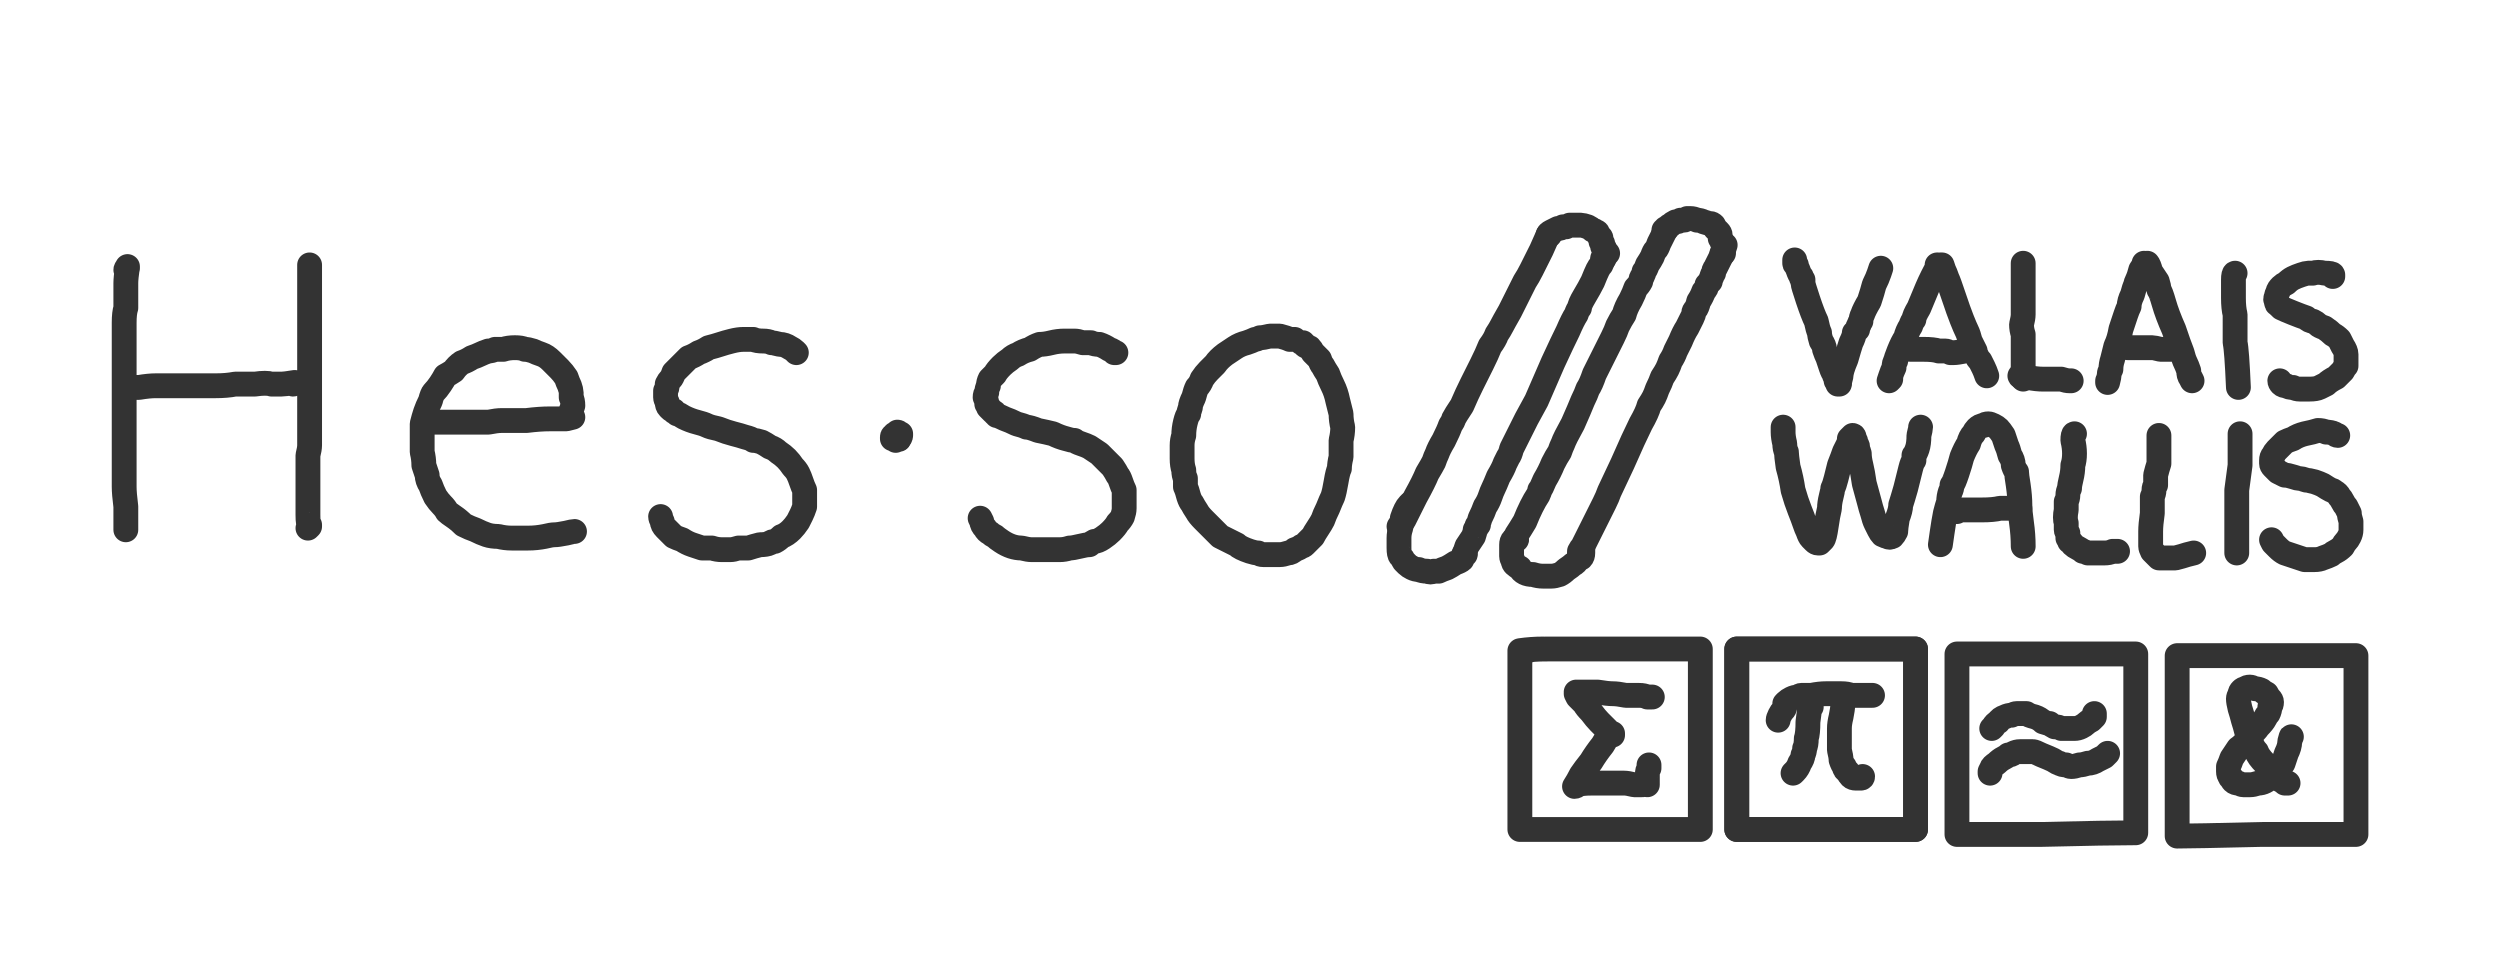
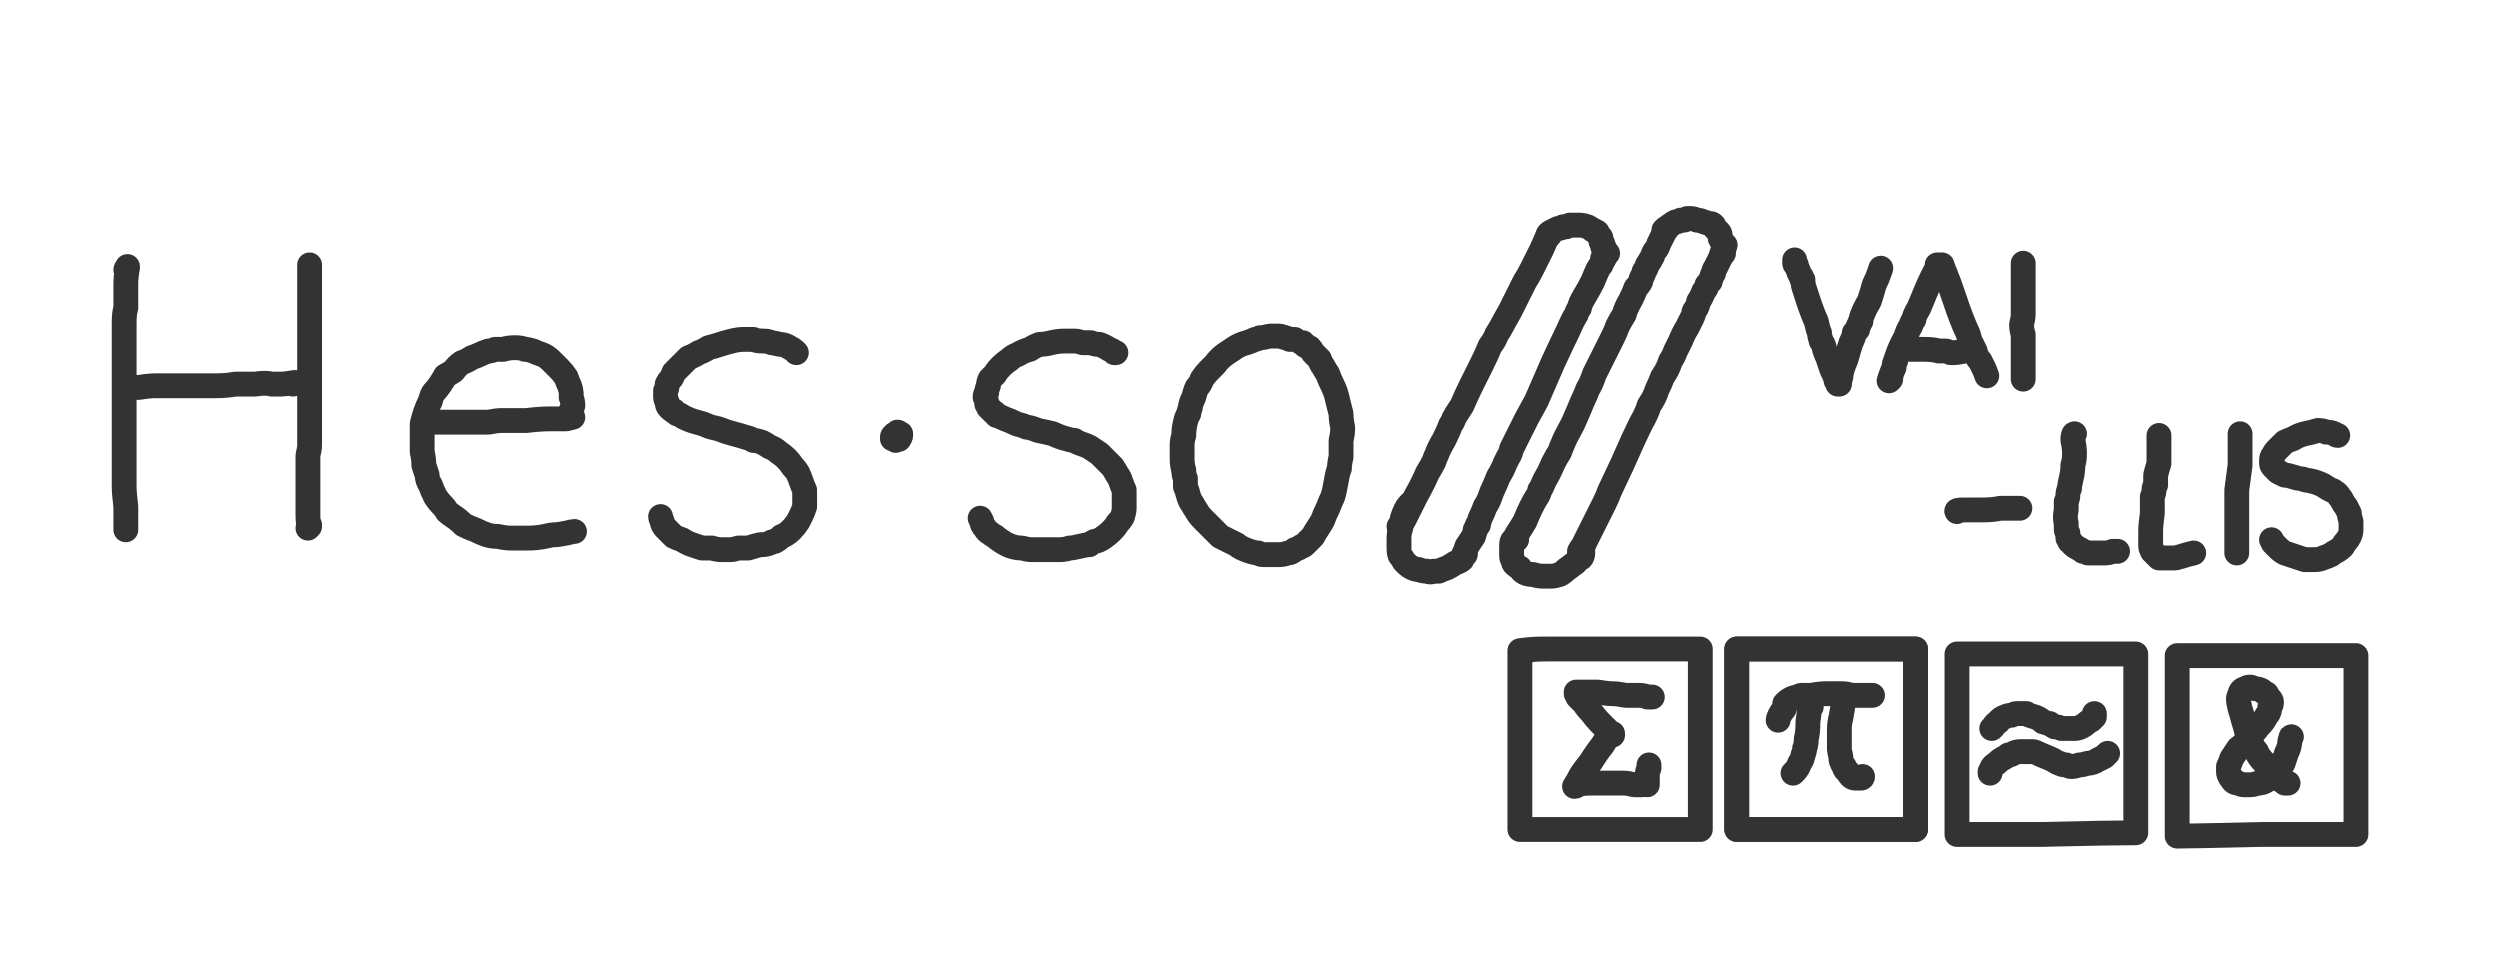
<svg xmlns="http://www.w3.org/2000/svg" width="151" height="58" version="1.2">
  <style>.a{fill:none;stroke:#333;stroke-linecap:round;stroke-linejoin:round;stroke-width:1.5}</style>
  <path fill-rule="evenodd" d="M7.6 32q0 0 0 0V30.6q-.1-.8-.1-1.2v-9.9q0-.6.1-.9v-1.5q0-.3.1-1v.1q-.1 0-.1.1M18.6 31.9l.1-.1q0 0 0 0v-.1q0 0 0 0-.1 0-.1-.6V27.5q.1-.4.1-.6V16M7.9 23.4q0 0 0 0h.5q.6-.1 1-.1H13q.7 0 1.2-.1h1.2q.7-.1 1 0h.6q.2 0 .8-.1 0 .1-.1.1 0 0 0 0M34.5 24.8l.1-.3q0-.3-.1-.5v-.3q0-.1-.1-.4-.1-.2-.2-.5-.2-.3-.4-.5l-.5-.5q-.3-.3-.6-.4-.3-.1-.5-.2-.3-.1-.5-.1-.2-.1-.6-.1-.4 0-.7.1h-.5q-.2.1-.4.1-.3.1-.5.2t-.5.2q-.3.2-.6.3-.3.2-.5.5-.3.2-.5.3-.1.2-.3.5-.2.3-.4.5-.1.1-.2.5-.2.4-.3.7-.1.3-.2.7V27.3q.1.4.1.8l.2.6q0 .3.2.6.1.3.3.7.2.3.4.5t.3.4q.1.1.4.3.3.2.6.5.4.2.7.3.4.2.7.3.3.1.7.1.4.1.8.1h1q.5 0 1-.1.4-.1.6-.1.2 0 .7-.1.4-.1.5-.1" class="a" />
  <path fill-rule="evenodd" d="M26 25.5h3.5q.5-.1.8-.1h1.5q.8-.1 1.4-.1h1l.4-.1M48.1 21.3l-.1-.1q-.1-.1-.3-.2-.3-.2-.6-.2-.4-.1-.5-.1-.2-.1-.5-.1-.4 0-.6-.1h-.6q-.3 0-.7.1-.4.1-.7.2-.3.1-.7.2-.3.2-.6.3-.3.2-.6.3l-.5.5-.4.4q-.1.3-.2.4-.1.1-.2.3 0 .3-.1.4v.4q0 .1.1.3 0 .2.1.3l.1.1q.1.1.2.1 0 .1.1.1l.1.1q.1 0 .4.2.4.2.8.3.4.1.6.2.2.1.7.2.5.2.9.3.4.1.7.2.4.1.5.2.2 0 .5.1.2.1.5.3.3.1.5.3.3.2.5.4t.4.5q.2.2.3.4.1.2.2.5t.2.5v1q-.1.3-.2.5l-.2.4q-.2.3-.4.5-.3.3-.6.4-.2.2-.4.3-.2 0-.3.1-.2.1-.6.1-.4.1-.7.2h-.6q-.3.1-.5.1h-.5q-.3 0-.6-.1h-.6l-.6-.2q-.3-.1-.6-.3-.3-.1-.5-.2l-.3-.3-.2-.2q-.2-.2-.2-.4-.1-.2-.1-.3M54.2 26.3q0 0 0 0l-.1.1.2-.1v.2h-.2q0 0 0 0t0 0 0 0v-.1q0 0 0 0v-.1q0 0 0 0 .1-.1.1 0 0 0 0 0 0-.1 0 0 0 0 0 0t0 0 0 0v.1h-.1q0 0 0 0t0 0 0 0" class="a" />
  <path fill-rule="evenodd" d="M53.9 26.5v-.1q0-.1.1-.1 0-.1.1-.1h.1v-.1q.1 0 .1.1 0 0 0 0h.1q-.1 0 0 0v.1q0 .1-.1.2-.1 0-.2.1l-.1-.1q0 0 0 0t0 0v-.1l.1-.1q0-.1.1-.1h.1q0 0 0 0h.1q0 0 0 0-.1 0 0 .1l-.1.2q0 .1-.1 0 0 0 0 0t0 0 0 0v-.1q0 0 0 0t0 0 0 0 0 0 0 0 0 0 0 0M67.4 21.3h-.1q0-.1-.3-.2-.3-.2-.6-.3-.3 0-.5-.1h-.5q-.3-.1-.5-.1h-.6q-.4 0-.8.1t-.7.1q-.3.1-.6.3-.4.1-.7.3-.3.1-.5.3-.3.2-.5.4-.3.3-.4.5l-.3.3q-.1.2-.1.4-.1.2-.1.4-.1.1-.1.3.1.2.1.4.1.1.1.2l.2.2.1.1q.1 0 .1.1.1 0 .1.1.1 0 .5.2.3.1.7.3.4.1.6.2.2 0 .7.2.5.1.9.2.4.2.8.3.3.1.5.1.1.1.4.2.3.1.5.2l.6.4.4.4.4.4q.2.3.3.5.1.1.2.4.1.3.2.5v1.1q0 .2-.1.5-.1.2-.3.4-.1.2-.4.5-.2.2-.5.4t-.5.2q-.2.1-.3.2-.2 0-.6.1-.4.1-.6.1-.3.1-.6.1H62.3q-.2 0-.6-.1-.3 0-.6-.1t-.6-.3q-.3-.2-.4-.3-.2-.1-.3-.2-.2-.1-.3-.3-.2-.2-.2-.4l-.1-.2M78.2 20.5h-.3q-.2-.1-.6-.2h-.6q-.4.1-.6.1-.2.1-.3.1-.2.1-.5.2-.4.1-.7.3l-.6.4q-.4.3-.6.6l-.4.4q-.2.2-.4.5-.1.3-.3.5-.1.2-.2.6-.2.4-.2.6-.1.3-.1.4-.1.1-.2.5t-.1.8q-.1.3-.1.6v.8q0 .4.1.7 0 .3.1.5v.5q.1.2.2.6.1.3.2.4.1.2.3.5.1.2.4.5l.5.5.5.5.6.3.4.2q.1.1.3.2.2.1.5.2t.5.1q.1.1.3.1h1q.2 0 .5-.1.2 0 .4-.2.3-.1.4-.2.1 0 .2-.1l.2-.2.3-.3q.1-.2.3-.5.2-.3.3-.5.1-.3.3-.7.2-.5.3-.7.1-.3.2-.9.1-.6.2-.8 0-.3.1-.7v-1q.1-.4.1-.8-.1-.4-.1-.8l-.2-.8q-.1-.5-.3-.9-.2-.4-.3-.7-.2-.3-.3-.5-.1-.1-.2-.4l-.4-.4q-.1-.2-.2-.3-.1 0-.2-.1-.1 0-.1-.1-.1 0-.1-.1h-.1M84.5 31.8l.3-.4.7-1.4q.5-.9.7-1.4.3-.5.4-.7.1-.3.2-.5.1-.3.4-.8.3-.6.4-.9.2-.3.2-.4.1-.2.5-.8.3-.7.6-1.3l.6-1.2q.3-.6.5-1.1.3-.4.4-.7.2-.3.3-.5.1-.2.5-.9l.6-1.2.3-.6q.2-.3.4-.7l.6-1.2.4-.9M88.5 33.4v-.1l.1-.3.4-.6q.1-.3.1-.4.1-.1.1-.2t.1-.1q0-.1.1-.4.2-.4.3-.7.2-.3.3-.6.1-.3.2-.5t.3-.7q.3-.5.4-.8l.2-.4q.1-.1.2-.5l.4-.8.3-.6.2-.4q.1-.2.6-1.1.4-.9 1-2.3.6-1.3.9-1.9.3-.7.5-1 .1-.3.2-.4 0-.2.3-.7.3-.5.5-.9.2-.5.3-.7.1-.2.2-.3.1-.2.2-.5l.2-.2M91.6 32.5l-.1.1.1-.3q.2-.3.5-.8.2-.5.4-.9t.4-.7q.1-.2.1-.3.1-.1.3-.6.3-.5.5-1 .2-.4.4-.7.1-.3.2-.5.1-.3.6-1.2.4-.9.6-1.4.2-.4.3-.7.2-.3.4-.9l.6-1.2.5-1q.2-.4.3-.7.2-.4.4-.7.1-.4.4-.9.2-.4.3-.7.2-.2.3-.4 0-.2.1-.3.1-.2.1-.3.1-.1.2-.4.2-.3.3-.5.1-.3.2-.4.1-.1.2-.4l.4-.8q0 0 0 0M95.4 33.5q0 0 0 0 0-.1 0 0v-.2q.1-.2.2-.3l.2-.4.3-.6.4-.8.4-.8q.2-.4.3-.7.1-.2.8-1.7.7-1.6 1.1-2.4.4-.7.5-1.1.2-.3.3-.5.1-.2.2-.5.2-.4.3-.7.2-.3.3-.5.1-.2.2-.5.2-.3.3-.6l.3-.6q.2-.5.4-.8l.3-.6q.1-.2.1-.3 0-.1.1-.2t.2-.5q.2-.3.3-.6.2-.2.2-.4l.2-.2q0-.1.1-.3 0-.1.1-.2 0-.2.1-.3l.4-.8.2-.6" class="a" />
  <path fill-rule="evenodd" d="M93.6 14.2h-.1q0 0 0 0 0-.1.2-.2l.4-.2q.2 0 .3-.1h.2l.2-.1h.7q.1 0 .4.1.2.1.3.2.1 0 .2.1.1 0 .1.1.1.1.1.2.1 0 .1.1v.2l.1.1v.1q0 0 0 0v.1q.1 0 .1.1 0 0 0 0v.2q0 0 0 0t0 0v.4h-.1q0 0 0 0M100.5 14v-.1q0 0 0 0h.1v-.1h.1q0-.1.2-.2.1-.1.3-.2.2 0 .3-.1h.2q.1 0 .2-.1h.2q.2 0 .4.1.2 0 .4.1.3.1.4.1.1 0 .2.1l.1.2.1.1.1.1q.1.1.1.2v.2q.1.1.1.2.1.1.1.2v.5h-.1M88.4 33.5q0 0 0 0 .1 0 0 0h.1q0-.1-.1 0 0 .1-.1.3-.1.1-.4.2-.3.2-.5.3-.3.1-.5.2h-.3q-.2.1-.4 0-.3 0-.5-.1-.2 0-.4-.1t-.3-.2l-.2-.2q-.1-.2-.2-.3-.1-.1-.1-.5v-.6q0-.3.1-.6.1-.4.1-.6.1-.3.2-.5t.2-.3l.1-.1q0 0 0 0M91.6 32.6h-.1q-.1 0 0 0 0 0 0 0h-.1q-.1.1-.1.3v.7q0 .1.1.3 0 .1.1.2t.3.2q.1.2.3.3.2.1.5.1.3.1.6.1h.5q.2 0 .5-.1.2-.1.4-.3.3-.2.4-.3.2-.1.3-.3.1-.1.2-.1.1-.1.1-.3v-.2M108.4 15.7q0 0 0 0v.1q0 0 0 0v.1q0 .1.1.1 0 .1.1.3.1.3.2.4 0 .2.1.2v.2q0 .1.3 1t.5 1.3q.1.5.2.7 0 .2.1.5.2.3.2.5.1.3.2.5l.2.6q.1.3.2.4 0 .2.1.2v.2q0 0 0 0l.1.1v.1q0 0 0 0t0 0h.1" class="a" />
  <path fill-rule="evenodd" d="M111 23.1q0 0 0 0h.1l.1-.4q0-.3.3-1 .2-.7.3-1 .2-.4.2-.6l.2-.2q0-.2.1-.3 0-.1.1-.2 0-.2.1-.4.1-.3.4-.8.2-.6.3-1 .2-.4.3-.7l.1-.3M114.2 22.8q0 0 0 0v.1q0 0 0 0l-.1.1q0 0 0 0l.1-.3q.1-.3.2-.5 0-.3.1-.4 0-.1.2-.6t.4-.8q.1-.4.3-.7.1-.3.2-.4 0-.2.3-.7.2-.5.5-1.2t.7-1.4h-.1M117.2 16q0 0 0 0t0 0h.1q0 0 0 0l.1.3q.1.2.2.5.1.2.4 1.1.3.9.5 1.4.2.5.3.7.1.2.2.6l.3.6q0 .2.1.3 0 .1.2.3l.2.4q.1.2.2.5 0 0 0 0M115.1 21q0 0 0 0 .1.1.3.1h.8q.6 0 .9.1h.4q.1 0 .3.1h.2q.2 0 .7-.1 0 0 0 0t0 0M122.2 15.9q0 0 0 0v.1q0 0 0 0t0 0V19q0 .2-.1.6 0 .3.1.6v2.1q0 0 0 0t0 0 0 0 0 0v.6" class="a" />
-   <path fill-rule="evenodd" d="M122 22.7q0 0 0 0t0 0q0 .1.5.1.5.1.9.1h1.1q.3.1.5.1h.1M129.5 16v-.1.1l-.2.3q-.1.4-.2.6-.1.2-.1.3-.1.2-.2.6-.2.4-.2.7-.1.2-.2.5l-.3.9q-.1.6-.3 1l-.2.8q-.1.3-.1.6-.1.2-.1.3 0 .1-.1.5 0 0 0 0V23M129.7 15.9q.1-.1 0 0 .1.1.2.5l.4.6q.1.3.1.5.1.1.3.8.2.7.6 1.6.3.9.5 1.4.1.4.2.6.1.2.2.5 0 .3.1.4l.1.2M135 16.5q0 0 0 0t0 0q-.1 0-.1.4V18q0 .6.1 1V20.7q.1.4.2 2.7M128.2 20.9q0 0 0 0l.3.1h1.5q.1 0 .5.1h.8M140.9 16.7v-.1q0-.1-.5-.1-.4-.1-.7 0h-.3q-.1 0-.4.1-.3.1-.5.2t-.4.3q-.2.1-.3.2-.2.2-.2.3-.1.2-.1.3-.1.2 0 .3 0 .2.1.2l.2.2q.2.1.7.3.5.2.8.3.2.2.4.2.2.1.3.2.1.1.4.2.3.2.5.4.2.1.4.3l.2.4q.2.3.2.5v.7q-.1.1-.2.3l-.4.4q-.4.2-.6.4l-.4.2q-.2.1-.6.1h-.6q-.2 0-.4-.1-.3 0-.4-.1-.2 0-.3-.1-.1-.1-.1-.2M107.7 25.8v.3q0 .3.1.7 0 .3.1.5 0 .2.1.9.2.7.3 1.4.2.7.4 1.2t.3.8q.1.3.2.5.1.3.2.4l.2.2q.1.1.2.1h.1q0 0 0 0l.2-.2q.1-.1.2-.8.1-.7.2-1.1 0-.3.1-.7.1-.4.1-.5.1-.2.2-.6l.2-.8q.2-.5.3-.8l.2-.4q.1-.2.1-.4l.2-.2q.1 0 .1.2.1.1.1.3.1.1.1.2t.1.4q0 .3.1.7.1.4.2 1.1.2.7.3 1.1.1.4.2.7.1.4.2.6l.2.4q.1.2.2.3.2.1.3.1.1.1.3 0 .1-.1.2-.3 0-.2.1-.8.2-.5.2-.8.1-.3.3-1l.3-1.2q.1-.4.2-.5v-.3q.1-.1.2-.4.1-.3.1-.8.1-.4.1-.5M117.2 32.9l.1-.7q.1-.7.2-1.2.1-.4.2-.7 0-.3.1-.6.1-.2.1-.4.1-.1.3-.7.2-.6.3-1 .2-.5.4-.8.1-.4.3-.6.1-.2.2-.3.2-.2.4-.2.1-.1.3-.1.1 0 .3.1.2.1.3.2.1.1.3.4l.2.6q.1.2.2.6.2.3.2.6.1.3.2.4 0 .2.1.8.1.7.1 1.2 0 .4.1 1.1.1.7.1 1.4 0 0 0 0" class="a" />
  <path fill-rule="evenodd" d="M118.2 30.9q0 0 0 0-.1-.1.4-.1h1.1q.7 0 1.1-.1H122M125.3 26.2q0 0 0 0-.1 0-.1.4.1.4.1.8t-.1.7q0 .4-.1.8t-.1.6q-.1.2-.1.4t-.1.4v.5q-.1.5 0 .8v.4q0 .1.1.2v.3q.1.1.1.2.1 0 .2.2.1.1.3.2.2.1.3.2.1 0 .3.1h1q.3 0 .5-.1h.3M130.4 26.3q0 0 0 0V28q-.1.3-.2.7v.6q-.1.1-.1.3 0 .2-.1.4v1q-.1.7-.1 1.1v.9q0 .1.1.3l.2.2.2.2h1q.4-.1.7-.2l.4-.1M135.3 26.5v-.3 1.9q-.1.8-.2 1.5v3.8M141.2 26.3q-.1 0-.2-.1-.2-.1-.5-.1-.2-.1-.5-.1-.3.1-.8.2-.4.1-.7.3-.3.1-.5.2l-.3.3-.2.2q-.1.1-.2.3-.1.1-.1.3v.2q0 .1.1.2l.3.3.4.2q.2 0 .5.1t.4.1.4.1q.1 0 .5.1.3.1.5.2.3.2.5.3.1 0 .2.1.2.1.3.3.1.1.2.3.1.2.2.3l.2.4q0 .2.1.5v.5q0 .2-.1.4t-.2.3-.2.3q-.2.2-.4.3-.2.1-.3.2-.2.1-.5.2-.2.1-.5.1h-.6l-.6-.2-.6-.2q-.2-.1-.4-.3l-.3-.3-.1-.2M95.2 41.8q0 0 0 0h1.3q.6.1.9.1.3 0 .8.1h.8q.3 0 .5.1h.3M97.1 44.5l.1-.1-.1.1-.3.5q-.4.5-.7 1-.4.5-.6.8-.2.4-.4.7.1 0 .2-.1.2-.1.9-.1h1.9q.2 0 .6.1h.5M97.4 44.3v.1l-.3-.3-.5-.5q-.2-.2-.5-.6-.3-.3-.4-.5l-.4-.4-.1-.2M99.6 46.3v-.1.2q-.1.1-.1.4V47.4M107.4 43.5q0-.1.1-.3.1-.2.2-.3.1-.1.1-.2v-.2l.1-.1q.1-.1.3-.2.2-.1.4-.1.1-.1.2-.1h.6q.5-.1.9-.1h.9q.4 0 .6.1h1.3" class="a" />
  <path fill-rule="evenodd" d="m109.4 42.7-.1-.3v.3q0 .2-.1.9 0 .7-.1 1 0 .4-.1.6 0 .2-.1.4 0 .2-.2.5-.1.3-.3.5l-.1.1M111.4 42.3l-.1.3q0 .2-.1.7-.1.4-.1.7V45.3q.1.4.1.6.1.3.2.4 0 .2.2.3.1.2.2.3.1.1.3.1h.3q.1 0 .1-.1M120.3 44l.1-.1q.1-.2.3-.3.1-.2.4-.3.2-.1.4-.1.2-.1.3-.1h.6q.1.1.5.2.3.1.5.3.3.1.4.1.1.1.3.2.3 0 .4.1h.8q.2 0 .4-.1t.3-.2.3-.2l.2-.2v-.2M120.2 46.7v-.1l.1-.2q0-.1.3-.3.2-.2.4-.3.2-.1.3-.2.2 0 .3-.1.2-.1.4-.1h.8q.1 0 .5.2.5.2.7.3.3.2.4.2.1.1.4.1.2.1.3.1.2 0 .5-.1.2 0 .5-.1.3 0 .6-.2l.4-.2.2-.2M138.4 44.5q0-.1-.1.3 0 .3-.2.7l-.2.6q-.2.3-.3.4-.1.2-.2.2l-.2.2q-.2.2-.4.3-.2.1-.4.1-.3.1-.5.1h-.4q-.1 0-.3-.1-.2 0-.3-.1-.1-.1-.1-.2-.1 0-.1-.1-.1-.1-.1-.3v-.3q.1-.2.2-.5l.4-.6q.3-.2.5-.5t.3-.4q.2-.1.4-.4.3-.3.4-.5.1-.2.2-.3.1-.2.1-.4.1-.1.1-.3 0-.1-.1-.2t-.2-.3q-.2-.1-.3-.2-.2-.1-.4-.1-.2-.1-.3-.1-.2 0-.3.1-.1 0-.2.1t-.1.2q-.1.2-.1.3 0 .2.1.6.1.3.2.7.1.3.2.7.2.4.3.7.1.3.3.5.1.3.5.7.3.4.5.6l.4.4q.2.1.3.2h.2M92.3 39.3q.1-.1 1.2-.1h9.2V50.1H91.8V39.3q.7-.1 1.4-.1" class="a" />
  <path fill-rule="evenodd" d="M105.4 39.2h10.3V50.1h-10.8V39.2h1.3" class="a" />
  <path fill-rule="evenodd" d="M105.4 39.2h10.3V50.1h-10.8V39.2h1.3M118.7 39.5H129v10.8q-1.6 0-5.7.1h-5.1V39.5h1.4M132 39.6h10.3v10.8h-5.7q-4.2.1-5.1.1V39.6h1.4" class="a" />
</svg>